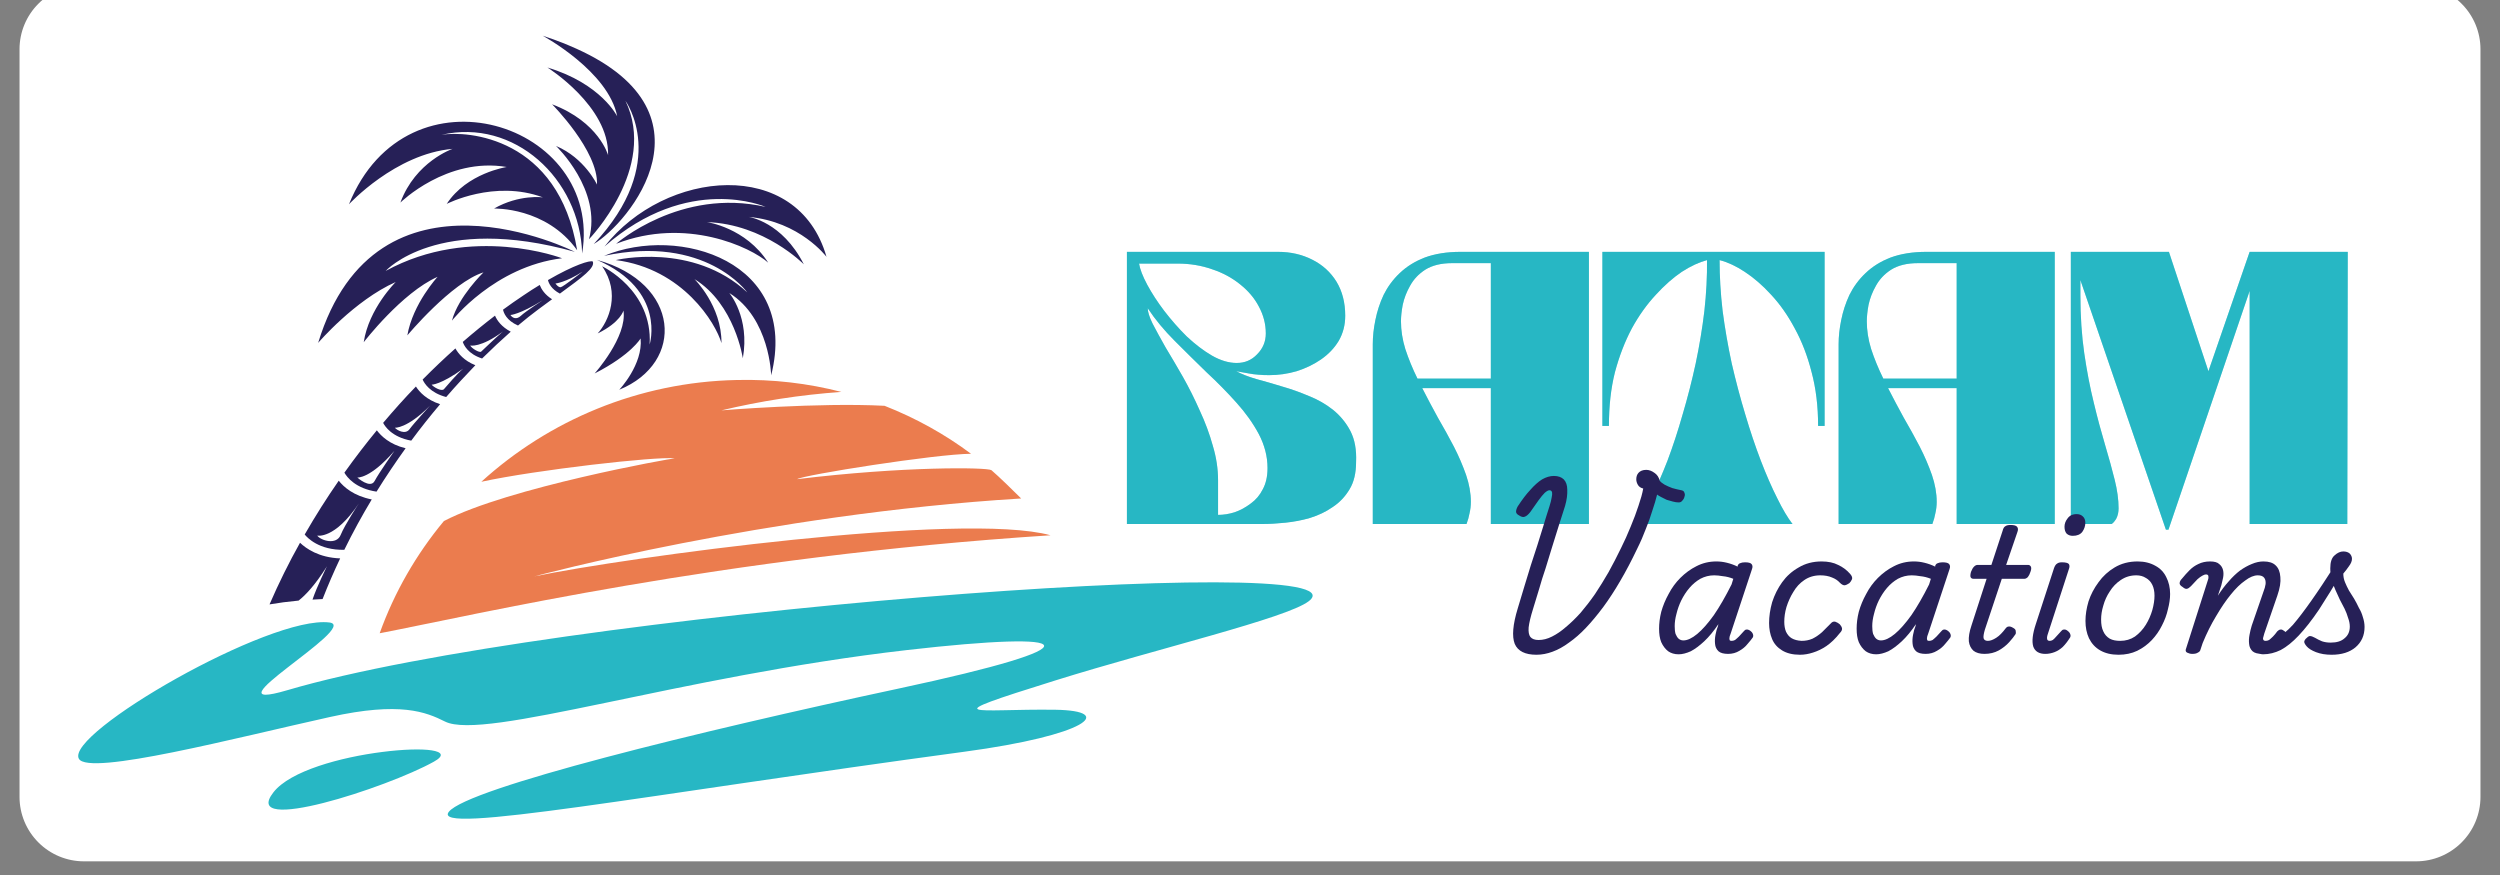
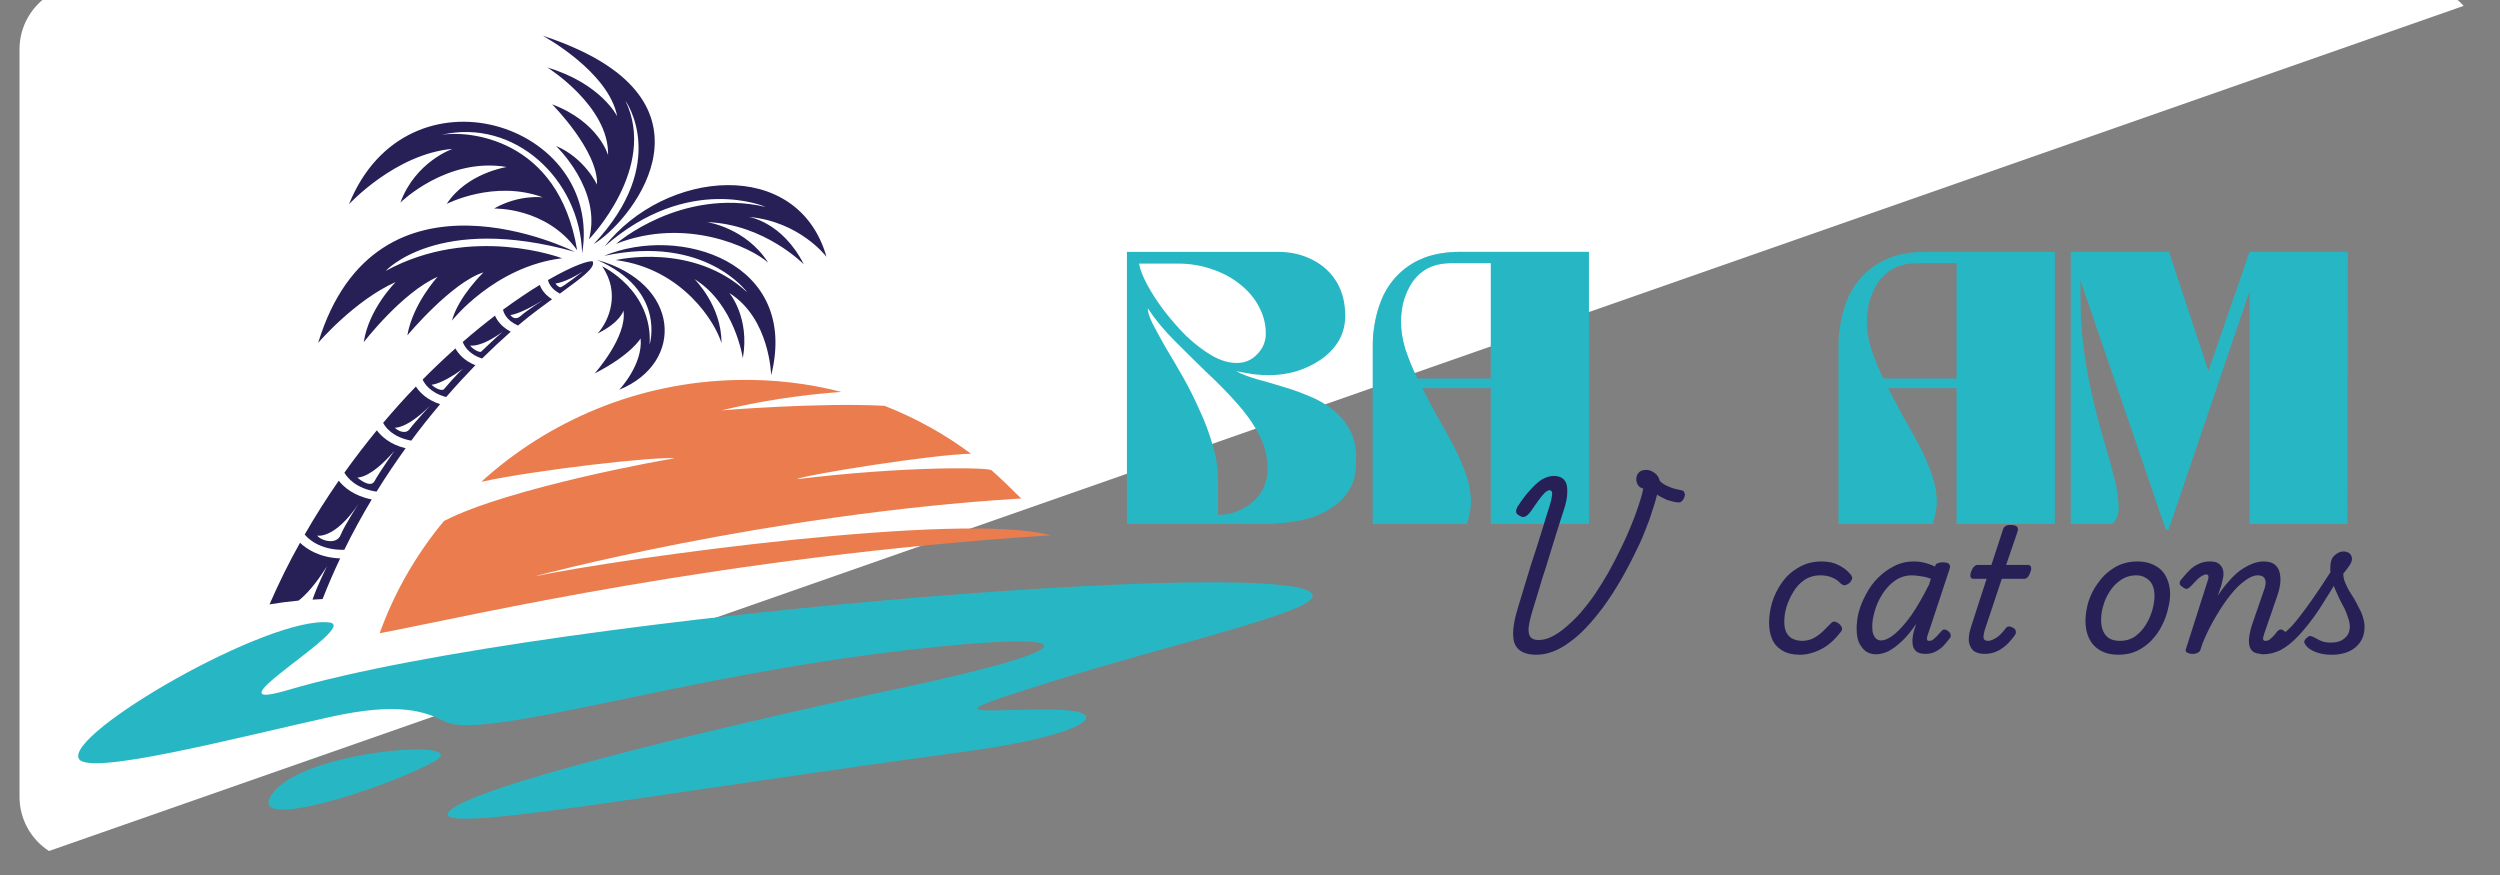
<svg xmlns="http://www.w3.org/2000/svg" width="120" zoomAndPan="magnify" viewBox="0 0 90 31.5" height="42" preserveAspectRatio="xMidYMid meet" version="1.0">
  <rect x="0" y="0" width="90" height="31.5" fill="#808080" stroke="none" />
  <defs>
    <g />
    <clipPath id="b7fe4b24a2">
-       <path d="M 0.703 0 L 89.297 0 L 89.297 31.008 L 0.703 31.008 Z M 0.703 0 " clip-rule="nonzero" />
+       <path d="M 0.703 0 L 89.297 0 L 0.703 31.008 Z M 0.703 0 " clip-rule="nonzero" />
    </clipPath>
    <clipPath id="57d664773a">
      <path d="M 3.02 -0.547 L 86.98 -0.547 C 87.594 -0.547 88.184 -0.305 88.617 0.133 C 89.051 0.566 89.297 1.156 89.297 1.77 L 89.297 28.691 C 89.297 29.305 89.051 29.895 88.617 30.328 C 88.184 30.762 87.594 31.008 86.98 31.008 L 3.02 31.008 C 2.406 31.008 1.816 30.762 1.383 30.328 C 0.949 29.895 0.703 29.305 0.703 28.691 L 0.703 1.77 C 0.703 1.156 0.949 0.566 1.383 0.133 C 1.816 -0.305 2.406 -0.547 3.02 -0.547 Z M 3.02 -0.547 " clip-rule="nonzero" />
    </clipPath>
    <clipPath id="3329df40cf">
      <path d="M 9 1.285 L 30 1.285 L 30 22 L 9 22 Z M 9 1.285 " clip-rule="nonzero" />
    </clipPath>
    <clipPath id="ee53b94e9a">
      <path d="M 2.32 20 L 48 20 L 48 30 L 2.32 30 Z M 2.32 20 " clip-rule="nonzero" />
    </clipPath>
  </defs>
  <g clip-path="url(#b7fe4b24a2)">
    <g clip-path="url(#57d664773a)">
      <path fill="#ffffff" d="M 0.703 -0.547 L 89.328 -0.547 L 89.328 31.008 L 0.703 31.008 Z M 0.703 -0.547 " fill-opacity="1" fill-rule="nonzero" />
    </g>
  </g>
  <g clip-path="url(#3329df40cf)">
    <path fill="#262057" d="M 11.77 20.387 C 11.77 20.387 11.406 21.121 11.25 21.586 C 11.371 21.578 11.492 21.57 11.613 21.566 C 11.809 21.066 12.02 20.578 12.246 20.102 C 11.477 20.074 11.016 19.746 10.801 19.539 C 10.402 20.25 10.035 20.992 9.703 21.758 C 10.023 21.703 10.375 21.656 10.75 21.621 C 11 21.426 11.348 21.059 11.77 20.387 Z M 12.195 17.305 C 11.766 17.922 11.355 18.57 10.969 19.242 C 11.059 19.355 11.484 19.812 12.395 19.793 C 12.703 19.164 13.035 18.559 13.383 17.98 C 12.734 17.852 12.375 17.535 12.195 17.305 Z M 12.918 18.125 C 12.918 18.125 12.41 18.895 12.262 19.262 C 12.113 19.625 11.562 19.469 11.418 19.281 C 11.418 19.281 12.043 19.43 12.918 18.125 Z M 13.566 15.492 C 13.168 15.977 12.777 16.484 12.398 17.016 C 12.492 17.18 12.801 17.586 13.555 17.699 C 13.895 17.152 14.246 16.633 14.602 16.137 C 14.027 16 13.719 15.695 13.566 15.492 Z M 14.199 16.23 C 14.199 16.23 13.637 17.031 13.484 17.32 C 13.328 17.605 12.863 17.191 12.863 17.191 C 12.863 17.191 13.324 17.246 14.199 16.23 Z M 14.973 13.914 C 14.57 14.328 14.18 14.766 13.793 15.223 C 13.852 15.34 14.105 15.738 14.805 15.863 C 15.145 15.402 15.496 14.965 15.844 14.551 C 15.355 14.391 15.098 14.113 14.973 13.914 Z M 15.48 14.605 C 15.48 14.605 14.898 15.238 14.742 15.453 C 14.586 15.664 14.281 15.48 14.215 15.398 C 14.215 15.398 14.648 15.441 15.48 14.605 Z M 16.395 12.543 C 16 12.895 15.605 13.27 15.215 13.664 C 15.273 13.797 15.48 14.141 16.062 14.293 C 16.418 13.883 16.77 13.504 17.113 13.148 C 16.703 12.984 16.496 12.727 16.395 12.543 Z M 16.676 13.27 C 16.469 13.438 16.07 13.91 15.984 14.008 C 15.895 14.109 15.594 13.926 15.539 13.848 C 15.539 13.848 15.859 13.859 16.676 13.27 Z M 21.488 9.355 C 24.496 10.184 24.676 13.055 22.293 14.031 C 22.293 14.031 23.152 13.125 23.062 12.184 C 23.062 12.184 22.723 12.773 21.406 13.445 C 21.406 13.445 22.586 12.129 22.445 11.18 C 22.445 11.18 22.344 11.598 21.516 12.004 C 21.918 11.559 22.348 10.551 21.676 9.586 C 21.676 9.586 23.5 10.445 23.387 12.402 C 23.387 12.402 24 10.449 21.488 9.355 Z M 21.746 9.211 C 24.445 8.082 28.793 9.406 27.762 13.512 C 27.762 13.512 27.719 11.461 26.254 10.547 C 26.254 10.547 27.004 11.422 26.742 12.898 C 26.742 12.898 26.457 10.945 25 10.047 C 25 10.047 25.984 11.008 25.973 12.352 C 25.77 11.645 24.594 9.676 22.168 9.363 C 22.168 9.363 24.938 8.699 26.902 10.527 C 26.902 10.527 25.406 8.426 21.746 9.211 Z M 17.82 11.363 C 17.438 11.656 17.047 11.973 16.66 12.309 C 16.699 12.426 16.848 12.742 17.355 12.906 C 17.711 12.555 18.059 12.23 18.387 11.941 C 18.055 11.766 17.895 11.539 17.82 11.363 Z M 18.105 11.934 C 17.789 12.207 17.375 12.613 17.32 12.66 C 17.262 12.707 16.984 12.547 16.926 12.438 C 16.926 12.438 17.305 12.531 18.105 11.934 Z M 20.695 9.066 C 20.695 9.066 13.555 5.457 11.453 12.344 C 11.453 12.344 12.758 10.816 14.246 10.152 C 14.246 10.152 13.277 11.109 13.094 12.32 C 13.094 12.32 14.461 10.539 15.754 9.965 C 15.754 9.965 14.863 10.93 14.664 12.074 C 14.664 12.074 16.258 10.164 17.406 9.805 C 17.406 9.805 16.5 10.68 16.27 11.543 C 16.27 11.543 17.801 9.594 20.234 9.297 C 20.234 9.297 16.984 8.055 13.883 9.754 C 13.883 9.754 15.754 7.684 20.695 9.066 Z M 19.43 10.258 C 19.242 10.371 19.047 10.496 18.84 10.637 C 18.598 10.797 18.355 10.969 18.109 11.148 C 18.133 11.262 18.23 11.535 18.648 11.719 C 18.906 11.5 19.156 11.305 19.391 11.129 C 19.562 11 19.723 10.883 19.875 10.773 C 19.613 10.609 19.488 10.41 19.43 10.258 Z M 19.539 10.809 C 19.539 10.809 18.914 11.215 18.754 11.367 C 18.59 11.52 18.449 11.449 18.375 11.34 C 18.375 11.34 18.699 11.328 19.539 10.809 Z M 21.34 9.414 C 21.242 9.363 20.672 9.535 19.727 10.082 C 19.75 10.184 19.836 10.402 20.156 10.57 C 20.996 9.957 21.43 9.637 21.34 9.414 Z M 20.977 9.777 C 20.977 9.777 20.273 10.328 20.184 10.34 C 20.098 10.352 19.996 10.207 19.996 10.207 C 19.996 10.207 20.363 10.172 20.977 9.777 Z M 21.762 8.875 C 23.934 6.102 28.719 5.629 29.754 9.246 C 29.754 9.246 28.797 7.973 26.953 7.809 C 26.953 7.809 28.156 7.977 28.938 9.516 C 28.938 9.516 27.52 8.066 25.449 7.996 C 25.449 7.996 26.848 8.191 27.656 9.457 C 27.031 8.898 24.691 7.797 22.18 8.777 C 22.18 8.777 24.5 6.746 27.562 7.449 C 27.562 7.449 24.785 6.219 21.762 8.875 Z M 15.891 4.855 C 18.496 4.246 20.879 6.43 20.957 9.125 C 21.734 4.434 14.66 2.16 12.562 7.355 C 12.562 7.355 14.23 5.539 16.293 5.359 C 16.293 5.359 14.957 5.816 14.414 7.293 C 14.414 7.293 16.082 5.645 18.242 6.012 C 18.242 6.012 16.809 6.227 16.082 7.34 C 16.082 7.34 17.793 6.457 19.543 7.105 C 19.543 7.105 18.699 6.988 17.785 7.508 C 17.785 7.508 19.66 7.445 20.777 9.008 C 20.105 4.93 16.816 4.695 15.891 4.855 Z M 19.535 1.285 C 19.551 1.293 21.906 2.57 22.219 4.188 C 22.219 4.188 21.645 3.012 19.707 2.43 C 19.707 2.43 21.934 3.824 21.891 5.586 C 21.891 5.586 21.566 4.395 19.875 3.754 C 19.875 3.754 21.543 5.43 21.492 6.645 C 21.492 6.645 21.047 5.688 20.016 5.254 C 20.016 5.254 21.688 6.844 21.203 8.613 C 21.203 8.613 23.684 6.055 22.516 3.629 C 22.516 3.629 24.137 5.852 21.375 8.785 C 22.617 8.055 26.062 3.973 20.492 1.641 L 20.305 1.562 C 20.062 1.465 19.809 1.375 19.535 1.285 Z M 19.535 1.285 " fill-opacity="1" fill-rule="evenodd" />
  </g>
  <path fill="#eb7c4e" d="M 13.668 22.797 C 17.012 22.16 25.922 20.039 37.82 19.27 C 34.652 18.402 22.488 20.074 19.234 20.75 C 19.234 20.75 27.574 18.504 36.762 17.945 C 36.512 17.695 35.961 17.156 35.691 16.926 C 35.527 16.82 32.512 16.785 28.695 17.25 C 28.922 17.098 33.691 16.344 34.957 16.336 C 34.016 15.633 32.969 15.051 31.844 14.609 C 29.48 14.484 25.973 14.773 25.973 14.773 C 27.359 14.441 28.797 14.215 30.289 14.109 C 29.094 13.801 27.828 13.648 26.523 13.68 C 22.977 13.754 19.75 15.141 17.328 17.344 C 19.309 16.914 23.605 16.426 24.293 16.5 C 24.152 16.504 18.293 17.551 15.98 18.758 C 14.984 19.957 14.199 21.32 13.668 22.797 Z M 13.668 22.797 " fill-opacity="1" fill-rule="evenodd" />
  <g clip-path="url(#ee53b94e9a)">
    <path fill="#27b7c4" d="M 11.863 22.41 C 9.723 22.137 2.332 26.41 2.84 27.316 C 3.195 27.949 8.52 26.555 11.879 25.812 C 14.41 25.25 15.336 25.633 16.023 25.977 C 17.43 26.676 24.418 24.348 32.652 23.402 C 38.855 22.691 39.715 23.215 32.328 24.793 C 25.141 26.332 16.84 28.371 16.16 29.223 C 15.477 30.078 23.309 28.602 34.719 27.062 C 39.129 26.469 40.199 25.586 37.992 25.551 C 35.117 25.512 33.461 25.91 37.992 24.496 C 41.684 23.344 46.312 22.258 47.113 21.645 C 49.562 19.773 19.789 22.059 10.34 24.848 C 7.25 25.758 12.98 22.555 11.863 22.41 Z M 15.617 27.422 C 16.395 26.992 15.254 26.879 13.766 27.07 C 12.277 27.258 10.445 27.75 9.844 28.523 C 8.637 30.07 13.918 28.367 15.617 27.422 Z M 15.617 27.422 " fill-opacity="1" fill-rule="evenodd" />
  </g>
  <g fill="#27b7c4" fill-opacity="0.4">
    <g transform="translate(40.272, 18.864)">
      <g>
-         <path d="M 0.297 -9.797 L 5.734 -9.797 C 6.191 -9.797 6.602 -9.703 6.969 -9.516 C 7.344 -9.328 7.633 -9.062 7.844 -8.719 C 8.051 -8.375 8.156 -7.969 8.156 -7.5 C 8.156 -7.164 8.078 -6.863 7.922 -6.594 C 7.766 -6.332 7.551 -6.109 7.281 -5.922 C 7.02 -5.742 6.727 -5.602 6.406 -5.5 C 6.082 -5.406 5.754 -5.359 5.422 -5.359 C 5.273 -5.359 5.145 -5.363 5.031 -5.375 C 4.914 -5.383 4.797 -5.398 4.672 -5.422 C 4.555 -5.441 4.41 -5.469 4.234 -5.5 C 4.43 -5.395 4.672 -5.301 4.953 -5.219 C 5.234 -5.145 5.539 -5.055 5.875 -4.953 C 6.207 -4.859 6.531 -4.742 6.844 -4.609 C 7.164 -4.484 7.457 -4.316 7.719 -4.109 C 7.977 -3.898 8.188 -3.645 8.344 -3.344 C 8.5 -3.039 8.566 -2.672 8.547 -2.234 C 8.547 -1.836 8.469 -1.508 8.312 -1.25 C 8.156 -0.988 7.953 -0.773 7.703 -0.609 C 7.461 -0.441 7.191 -0.312 6.891 -0.219 C 6.598 -0.133 6.301 -0.078 6 -0.047 C 5.707 -0.016 5.43 0 5.172 0 L 0.297 0 Z M 0.734 -9.375 C 0.766 -9.176 0.863 -8.922 1.031 -8.609 C 1.195 -8.305 1.398 -7.992 1.641 -7.672 C 1.891 -7.348 2.16 -7.039 2.453 -6.75 C 2.754 -6.469 3.055 -6.238 3.359 -6.062 C 3.672 -5.883 3.969 -5.797 4.25 -5.797 C 4.539 -5.797 4.785 -5.898 4.984 -6.109 C 5.191 -6.316 5.297 -6.566 5.297 -6.859 C 5.297 -7.203 5.211 -7.523 5.047 -7.828 C 4.891 -8.129 4.664 -8.395 4.375 -8.625 C 4.082 -8.863 3.742 -9.047 3.359 -9.172 C 2.984 -9.305 2.57 -9.375 2.125 -9.375 Z M 5.359 -2.016 C 5.359 -2.43 5.254 -2.836 5.047 -3.234 C 4.836 -3.629 4.566 -4.008 4.234 -4.375 C 3.91 -4.738 3.551 -5.102 3.156 -5.469 C 2.77 -5.844 2.391 -6.219 2.016 -6.594 C 1.641 -6.969 1.316 -7.359 1.047 -7.766 C 1.047 -7.641 1.102 -7.457 1.219 -7.219 C 1.344 -6.977 1.5 -6.691 1.688 -6.359 C 1.883 -6.035 2.094 -5.68 2.312 -5.297 C 2.531 -4.91 2.734 -4.504 2.922 -4.078 C 3.117 -3.66 3.273 -3.238 3.391 -2.812 C 3.516 -2.395 3.578 -1.984 3.578 -1.578 L 3.578 -0.328 C 3.773 -0.328 3.973 -0.359 4.172 -0.422 C 4.379 -0.492 4.57 -0.598 4.75 -0.734 C 4.938 -0.867 5.082 -1.039 5.188 -1.25 C 5.301 -1.457 5.359 -1.711 5.359 -2.016 Z M 5.359 -2.016 " />
-       </g>
+         </g>
    </g>
  </g>
  <g fill="#27b7c4" fill-opacity="0.4">
    <g transform="translate(49.123, 18.864)">
      <g>
        <path d="M 0.297 -6.469 C 0.297 -6.75 0.328 -7.039 0.391 -7.344 C 0.453 -7.656 0.551 -7.957 0.688 -8.25 C 0.832 -8.539 1.023 -8.801 1.266 -9.031 C 1.516 -9.27 1.816 -9.457 2.172 -9.594 C 2.535 -9.727 2.961 -9.797 3.453 -9.797 L 8.078 -9.797 L 8.078 0 L 4.547 0 L 4.547 -4.891 L 2.078 -4.891 C 2.254 -4.547 2.441 -4.191 2.641 -3.828 C 2.848 -3.473 3.039 -3.125 3.219 -2.781 C 3.395 -2.438 3.539 -2.098 3.656 -1.766 C 3.77 -1.43 3.828 -1.109 3.828 -0.797 C 3.828 -0.66 3.812 -0.523 3.781 -0.391 C 3.758 -0.266 3.723 -0.133 3.672 0 L 0.297 0 Z M 1.312 -7.297 C 1.312 -6.973 1.363 -6.641 1.469 -6.297 C 1.582 -5.953 1.727 -5.598 1.906 -5.234 L 4.547 -5.234 L 4.547 -9.391 C 4.316 -9.391 4.109 -9.391 3.922 -9.391 C 3.734 -9.391 3.477 -9.391 3.156 -9.391 C 2.758 -9.391 2.438 -9.312 2.188 -9.156 C 1.945 -9 1.766 -8.805 1.641 -8.578 C 1.516 -8.359 1.426 -8.129 1.375 -7.891 C 1.332 -7.66 1.312 -7.461 1.312 -7.297 Z M 1.312 -7.297 " />
      </g>
    </g>
  </g>
  <g fill="#27b7c4" fill-opacity="0.4">
    <g transform="translate(57.483, 18.864)">
      <g>
-         <path d="M 0.438 -3.531 L 0.203 -3.531 L 0.203 -9.797 L 8.203 -9.797 L 8.203 -3.531 L 7.969 -3.531 C 7.969 -4.238 7.891 -4.883 7.734 -5.469 C 7.586 -6.051 7.383 -6.578 7.125 -7.047 C 6.875 -7.516 6.594 -7.914 6.281 -8.25 C 5.969 -8.594 5.648 -8.867 5.328 -9.078 C 5.016 -9.285 4.711 -9.426 4.422 -9.5 C 4.422 -8.914 4.457 -8.305 4.531 -7.672 C 4.613 -7.047 4.723 -6.414 4.859 -5.781 C 5.004 -5.156 5.164 -4.547 5.344 -3.953 C 5.52 -3.359 5.707 -2.801 5.906 -2.281 C 6.102 -1.77 6.301 -1.316 6.5 -0.922 C 6.695 -0.523 6.879 -0.219 7.047 0 L 1.406 0 C 1.582 -0.219 1.766 -0.523 1.953 -0.922 C 2.148 -1.316 2.348 -1.77 2.547 -2.281 C 2.742 -2.801 2.926 -3.359 3.094 -3.953 C 3.27 -4.547 3.426 -5.156 3.562 -5.781 C 3.695 -6.414 3.801 -7.047 3.875 -7.672 C 3.945 -8.305 3.977 -8.914 3.969 -9.5 C 3.688 -9.426 3.383 -9.285 3.062 -9.078 C 2.75 -8.867 2.438 -8.594 2.125 -8.25 C 1.812 -7.914 1.523 -7.516 1.266 -7.047 C 1.016 -6.578 0.812 -6.051 0.656 -5.469 C 0.508 -4.883 0.438 -4.238 0.438 -3.531 Z M 0.438 -3.531 " />
-       </g>
+         </g>
    </g>
  </g>
  <g fill="#27b7c4" fill-opacity="0.4">
    <g transform="translate(65.893, 18.864)">
      <g>
        <path d="M 0.297 -6.469 C 0.297 -6.75 0.328 -7.039 0.391 -7.344 C 0.453 -7.656 0.551 -7.957 0.688 -8.25 C 0.832 -8.539 1.023 -8.801 1.266 -9.031 C 1.516 -9.27 1.816 -9.457 2.172 -9.594 C 2.535 -9.727 2.961 -9.797 3.453 -9.797 L 8.078 -9.797 L 8.078 0 L 4.547 0 L 4.547 -4.891 L 2.078 -4.891 C 2.254 -4.547 2.441 -4.191 2.641 -3.828 C 2.848 -3.473 3.039 -3.125 3.219 -2.781 C 3.395 -2.438 3.539 -2.098 3.656 -1.766 C 3.77 -1.43 3.828 -1.109 3.828 -0.797 C 3.828 -0.66 3.812 -0.523 3.781 -0.391 C 3.758 -0.266 3.723 -0.133 3.672 0 L 0.297 0 Z M 1.312 -7.297 C 1.312 -6.973 1.363 -6.641 1.469 -6.297 C 1.582 -5.953 1.727 -5.598 1.906 -5.234 L 4.547 -5.234 L 4.547 -9.391 C 4.316 -9.391 4.109 -9.391 3.922 -9.391 C 3.734 -9.391 3.477 -9.391 3.156 -9.391 C 2.758 -9.391 2.438 -9.312 2.188 -9.156 C 1.945 -9 1.766 -8.805 1.641 -8.578 C 1.516 -8.359 1.426 -8.129 1.375 -7.891 C 1.332 -7.66 1.312 -7.461 1.312 -7.297 Z M 1.312 -7.297 " />
      </g>
    </g>
  </g>
  <g fill="#27b7c4" fill-opacity="0.4">
    <g transform="translate(74.253, 18.864)">
      <g>
        <path d="M 0.297 -9.797 L 3.828 -9.797 L 5.25 -5.5 L 6.734 -9.797 L 10.266 -9.797 L 10.25 0 L 6.734 0 L 6.734 -8.391 L 3.812 0.203 L 3.719 0.203 L 0.641 -8.781 L 0.641 -8.234 C 0.641 -7.484 0.688 -6.785 0.781 -6.141 C 0.875 -5.504 0.988 -4.91 1.125 -4.359 C 1.258 -3.805 1.395 -3.301 1.531 -2.844 C 1.664 -2.395 1.781 -1.977 1.875 -1.594 C 1.969 -1.219 2.016 -0.875 2.016 -0.562 C 2.016 -0.426 1.988 -0.305 1.938 -0.203 C 1.883 -0.109 1.828 -0.039 1.766 0 L 0.297 0 Z M 0.297 -9.797 " />
      </g>
    </g>
  </g>
  <g fill="#27b7c4" fill-opacity="1">
    <g transform="translate(40.272, 18.864)">
      <g>
        <path d="M 0.297 -9.797 L 5.734 -9.797 C 6.191 -9.797 6.602 -9.703 6.969 -9.516 C 7.344 -9.328 7.633 -9.062 7.844 -8.719 C 8.051 -8.375 8.156 -7.969 8.156 -7.5 C 8.156 -7.164 8.078 -6.863 7.922 -6.594 C 7.766 -6.332 7.551 -6.109 7.281 -5.922 C 7.02 -5.742 6.727 -5.602 6.406 -5.5 C 6.082 -5.406 5.754 -5.359 5.422 -5.359 C 5.273 -5.359 5.145 -5.363 5.031 -5.375 C 4.914 -5.383 4.797 -5.398 4.672 -5.422 C 4.555 -5.441 4.41 -5.469 4.234 -5.5 C 4.43 -5.395 4.672 -5.301 4.953 -5.219 C 5.234 -5.145 5.539 -5.055 5.875 -4.953 C 6.207 -4.859 6.531 -4.742 6.844 -4.609 C 7.164 -4.484 7.457 -4.316 7.719 -4.109 C 7.977 -3.898 8.188 -3.645 8.344 -3.344 C 8.5 -3.039 8.566 -2.672 8.547 -2.234 C 8.547 -1.836 8.469 -1.508 8.312 -1.25 C 8.156 -0.988 7.953 -0.773 7.703 -0.609 C 7.461 -0.441 7.191 -0.312 6.891 -0.219 C 6.598 -0.133 6.301 -0.078 6 -0.047 C 5.707 -0.016 5.43 0 5.172 0 L 0.297 0 Z M 0.734 -9.375 C 0.766 -9.176 0.863 -8.922 1.031 -8.609 C 1.195 -8.305 1.398 -7.992 1.641 -7.672 C 1.891 -7.348 2.16 -7.039 2.453 -6.75 C 2.754 -6.469 3.055 -6.238 3.359 -6.062 C 3.672 -5.883 3.969 -5.797 4.25 -5.797 C 4.539 -5.797 4.785 -5.898 4.984 -6.109 C 5.191 -6.316 5.297 -6.566 5.297 -6.859 C 5.297 -7.203 5.211 -7.523 5.047 -7.828 C 4.891 -8.129 4.664 -8.395 4.375 -8.625 C 4.082 -8.863 3.742 -9.047 3.359 -9.172 C 2.984 -9.305 2.57 -9.375 2.125 -9.375 Z M 5.359 -2.016 C 5.359 -2.43 5.254 -2.836 5.047 -3.234 C 4.836 -3.629 4.566 -4.008 4.234 -4.375 C 3.91 -4.738 3.551 -5.102 3.156 -5.469 C 2.77 -5.844 2.391 -6.219 2.016 -6.594 C 1.641 -6.969 1.316 -7.359 1.047 -7.766 C 1.047 -7.641 1.102 -7.457 1.219 -7.219 C 1.344 -6.977 1.5 -6.691 1.688 -6.359 C 1.883 -6.035 2.094 -5.68 2.312 -5.297 C 2.531 -4.91 2.734 -4.504 2.922 -4.078 C 3.117 -3.66 3.273 -3.238 3.391 -2.812 C 3.516 -2.395 3.578 -1.984 3.578 -1.578 L 3.578 -0.328 C 3.773 -0.328 3.973 -0.359 4.172 -0.422 C 4.379 -0.492 4.57 -0.598 4.75 -0.734 C 4.938 -0.867 5.082 -1.039 5.188 -1.25 C 5.301 -1.457 5.359 -1.711 5.359 -2.016 Z M 5.359 -2.016 " />
      </g>
    </g>
  </g>
  <g fill="#27b7c4" fill-opacity="1">
    <g transform="translate(49.123, 18.864)">
      <g>
        <path d="M 0.297 -6.469 C 0.297 -6.75 0.328 -7.039 0.391 -7.344 C 0.453 -7.656 0.551 -7.957 0.688 -8.25 C 0.832 -8.539 1.023 -8.801 1.266 -9.031 C 1.516 -9.27 1.816 -9.457 2.172 -9.594 C 2.535 -9.727 2.961 -9.797 3.453 -9.797 L 8.078 -9.797 L 8.078 0 L 4.547 0 L 4.547 -4.891 L 2.078 -4.891 C 2.254 -4.547 2.441 -4.191 2.641 -3.828 C 2.848 -3.473 3.039 -3.125 3.219 -2.781 C 3.395 -2.438 3.539 -2.098 3.656 -1.766 C 3.77 -1.43 3.828 -1.109 3.828 -0.797 C 3.828 -0.66 3.812 -0.523 3.781 -0.391 C 3.758 -0.266 3.723 -0.133 3.672 0 L 0.297 0 Z M 1.312 -7.297 C 1.312 -6.973 1.363 -6.641 1.469 -6.297 C 1.582 -5.953 1.727 -5.598 1.906 -5.234 L 4.547 -5.234 L 4.547 -9.391 C 4.316 -9.391 4.109 -9.391 3.922 -9.391 C 3.734 -9.391 3.477 -9.391 3.156 -9.391 C 2.758 -9.391 2.438 -9.312 2.188 -9.156 C 1.945 -9 1.766 -8.805 1.641 -8.578 C 1.516 -8.359 1.426 -8.129 1.375 -7.891 C 1.332 -7.66 1.312 -7.461 1.312 -7.297 Z M 1.312 -7.297 " />
      </g>
    </g>
  </g>
  <g fill="#27b7c4" fill-opacity="1">
    <g transform="translate(57.483, 18.864)">
      <g>
-         <path d="M 0.438 -3.531 L 0.203 -3.531 L 0.203 -9.797 L 8.203 -9.797 L 8.203 -3.531 L 7.969 -3.531 C 7.969 -4.238 7.891 -4.883 7.734 -5.469 C 7.586 -6.051 7.383 -6.578 7.125 -7.047 C 6.875 -7.516 6.594 -7.914 6.281 -8.25 C 5.969 -8.594 5.648 -8.867 5.328 -9.078 C 5.016 -9.285 4.711 -9.426 4.422 -9.5 C 4.422 -8.914 4.457 -8.305 4.531 -7.672 C 4.613 -7.047 4.723 -6.414 4.859 -5.781 C 5.004 -5.156 5.164 -4.547 5.344 -3.953 C 5.52 -3.359 5.707 -2.801 5.906 -2.281 C 6.102 -1.77 6.301 -1.316 6.5 -0.922 C 6.695 -0.523 6.879 -0.219 7.047 0 L 1.406 0 C 1.582 -0.219 1.766 -0.523 1.953 -0.922 C 2.148 -1.316 2.348 -1.77 2.547 -2.281 C 2.742 -2.801 2.926 -3.359 3.094 -3.953 C 3.27 -4.547 3.426 -5.156 3.562 -5.781 C 3.695 -6.414 3.801 -7.047 3.875 -7.672 C 3.945 -8.305 3.977 -8.914 3.969 -9.5 C 3.688 -9.426 3.383 -9.285 3.062 -9.078 C 2.75 -8.867 2.438 -8.594 2.125 -8.25 C 1.812 -7.914 1.523 -7.516 1.266 -7.047 C 1.016 -6.578 0.812 -6.051 0.656 -5.469 C 0.508 -4.883 0.438 -4.238 0.438 -3.531 Z M 0.438 -3.531 " />
-       </g>
+         </g>
    </g>
  </g>
  <g fill="#27b7c4" fill-opacity="1">
    <g transform="translate(65.893, 18.864)">
      <g>
        <path d="M 0.297 -6.469 C 0.297 -6.75 0.328 -7.039 0.391 -7.344 C 0.453 -7.656 0.551 -7.957 0.688 -8.25 C 0.832 -8.539 1.023 -8.801 1.266 -9.031 C 1.516 -9.27 1.816 -9.457 2.172 -9.594 C 2.535 -9.727 2.961 -9.797 3.453 -9.797 L 8.078 -9.797 L 8.078 0 L 4.547 0 L 4.547 -4.891 L 2.078 -4.891 C 2.254 -4.547 2.441 -4.191 2.641 -3.828 C 2.848 -3.473 3.039 -3.125 3.219 -2.781 C 3.395 -2.438 3.539 -2.098 3.656 -1.766 C 3.77 -1.43 3.828 -1.109 3.828 -0.797 C 3.828 -0.66 3.812 -0.523 3.781 -0.391 C 3.758 -0.266 3.723 -0.133 3.672 0 L 0.297 0 Z M 1.312 -7.297 C 1.312 -6.973 1.363 -6.641 1.469 -6.297 C 1.582 -5.953 1.727 -5.598 1.906 -5.234 L 4.547 -5.234 L 4.547 -9.391 C 4.316 -9.391 4.109 -9.391 3.922 -9.391 C 3.734 -9.391 3.477 -9.391 3.156 -9.391 C 2.758 -9.391 2.438 -9.312 2.188 -9.156 C 1.945 -9 1.766 -8.805 1.641 -8.578 C 1.516 -8.359 1.426 -8.129 1.375 -7.891 C 1.332 -7.66 1.312 -7.461 1.312 -7.297 Z M 1.312 -7.297 " />
      </g>
    </g>
  </g>
  <g fill="#27b7c4" fill-opacity="1">
    <g transform="translate(74.253, 18.864)">
      <g>
        <path d="M 0.297 -9.797 L 3.828 -9.797 L 5.25 -5.5 L 6.734 -9.797 L 10.266 -9.797 L 10.25 0 L 6.734 0 L 6.734 -8.391 L 3.812 0.203 L 3.719 0.203 L 0.641 -8.781 L 0.641 -8.234 C 0.641 -7.484 0.688 -6.785 0.781 -6.141 C 0.875 -5.504 0.988 -4.91 1.125 -4.359 C 1.258 -3.805 1.395 -3.301 1.531 -2.844 C 1.664 -2.395 1.781 -1.977 1.875 -1.594 C 1.969 -1.219 2.016 -0.875 2.016 -0.562 C 2.016 -0.426 1.988 -0.305 1.938 -0.203 C 1.883 -0.109 1.828 -0.039 1.766 0 L 0.297 0 Z M 0.297 -9.797 " />
      </g>
    </g>
  </g>
  <g fill="#262057" fill-opacity="1">
    <g transform="translate(53.234, 23.446)">
      <g>
        <path d="M 2.078 0.125 C 1.672 0.125 1.41 -0.004 1.297 -0.266 C 1.191 -0.535 1.227 -0.961 1.406 -1.547 C 1.488 -1.816 1.566 -2.078 1.641 -2.328 C 1.723 -2.586 1.801 -2.844 1.875 -3.094 C 1.957 -3.344 2.035 -3.582 2.109 -3.812 C 2.18 -4.051 2.254 -4.285 2.328 -4.516 C 2.398 -4.754 2.473 -4.988 2.547 -5.219 C 2.586 -5.344 2.613 -5.445 2.625 -5.531 C 2.645 -5.613 2.648 -5.676 2.641 -5.719 C 2.629 -5.77 2.598 -5.797 2.547 -5.797 C 2.504 -5.797 2.445 -5.766 2.375 -5.703 C 2.312 -5.641 2.238 -5.551 2.156 -5.438 C 2.07 -5.32 1.973 -5.18 1.859 -5.016 C 1.785 -4.922 1.719 -4.863 1.656 -4.844 C 1.602 -4.82 1.535 -4.836 1.453 -4.891 C 1.391 -4.922 1.352 -4.961 1.344 -5.016 C 1.344 -5.078 1.363 -5.145 1.406 -5.219 C 1.562 -5.457 1.711 -5.656 1.859 -5.812 C 2.004 -5.977 2.145 -6.102 2.281 -6.188 C 2.426 -6.27 2.566 -6.312 2.703 -6.312 C 2.859 -6.312 2.977 -6.27 3.062 -6.188 C 3.145 -6.102 3.188 -5.977 3.188 -5.812 C 3.195 -5.645 3.172 -5.453 3.109 -5.234 C 3.035 -4.992 2.957 -4.75 2.875 -4.5 C 2.801 -4.258 2.723 -4.008 2.641 -3.75 C 2.566 -3.5 2.488 -3.242 2.406 -2.984 C 2.32 -2.734 2.242 -2.484 2.172 -2.234 C 2.098 -1.984 2.023 -1.742 1.953 -1.516 C 1.867 -1.242 1.816 -1.023 1.797 -0.859 C 1.785 -0.703 1.805 -0.586 1.859 -0.516 C 1.922 -0.441 2.02 -0.406 2.156 -0.406 C 2.312 -0.406 2.473 -0.445 2.641 -0.531 C 2.805 -0.613 2.973 -0.727 3.141 -0.875 C 3.316 -1.02 3.492 -1.191 3.672 -1.391 C 3.848 -1.598 4.02 -1.82 4.188 -2.062 C 4.352 -2.312 4.516 -2.57 4.672 -2.844 C 4.828 -3.125 4.977 -3.414 5.125 -3.719 C 5.25 -3.969 5.363 -4.223 5.469 -4.484 C 5.582 -4.754 5.676 -5.004 5.75 -5.234 C 5.832 -5.473 5.891 -5.68 5.922 -5.859 C 5.836 -5.879 5.773 -5.922 5.734 -5.984 C 5.691 -6.055 5.672 -6.125 5.672 -6.188 C 5.672 -6.281 5.695 -6.359 5.75 -6.422 C 5.812 -6.492 5.906 -6.531 6.031 -6.531 C 6.133 -6.531 6.234 -6.492 6.328 -6.422 C 6.422 -6.359 6.484 -6.266 6.516 -6.141 C 6.547 -6.098 6.602 -6.051 6.688 -6 C 6.77 -5.957 6.863 -5.914 6.969 -5.875 C 7.082 -5.844 7.191 -5.816 7.297 -5.797 C 7.359 -5.785 7.395 -5.754 7.406 -5.703 C 7.426 -5.66 7.426 -5.613 7.406 -5.562 C 7.395 -5.508 7.367 -5.461 7.328 -5.422 C 7.297 -5.379 7.254 -5.359 7.203 -5.359 C 7.141 -5.359 7.066 -5.367 6.984 -5.391 C 6.91 -5.41 6.836 -5.43 6.766 -5.453 C 6.703 -5.484 6.641 -5.516 6.578 -5.547 C 6.516 -5.578 6.461 -5.609 6.422 -5.641 C 6.379 -5.461 6.32 -5.27 6.25 -5.062 C 6.188 -4.852 6.109 -4.633 6.016 -4.406 C 5.93 -4.176 5.828 -3.938 5.703 -3.688 C 5.504 -3.27 5.301 -2.883 5.094 -2.531 C 4.895 -2.188 4.691 -1.875 4.484 -1.594 C 4.273 -1.312 4.066 -1.062 3.859 -0.844 C 3.66 -0.633 3.457 -0.457 3.25 -0.312 C 3.051 -0.164 2.852 -0.055 2.656 0.016 C 2.469 0.086 2.273 0.125 2.078 0.125 Z M 2.078 0.125 " />
      </g>
    </g>
  </g>
  <g fill="#262057" fill-opacity="1">
    <g transform="translate(59.508, 23.446)">
      <g>
-         <path d="M 0.922 0.109 C 0.773 0.109 0.648 0.07 0.547 0 C 0.441 -0.082 0.359 -0.191 0.297 -0.328 C 0.242 -0.461 0.219 -0.625 0.219 -0.812 C 0.219 -1 0.242 -1.203 0.297 -1.422 C 0.359 -1.641 0.445 -1.852 0.562 -2.062 C 0.676 -2.281 0.816 -2.473 0.984 -2.641 C 1.16 -2.816 1.352 -2.957 1.562 -3.062 C 1.781 -3.176 2.02 -3.234 2.281 -3.234 C 2.406 -3.234 2.531 -3.219 2.656 -3.188 C 2.789 -3.156 2.922 -3.109 3.047 -3.047 L 3.047 -3.078 C 3.066 -3.129 3.098 -3.16 3.141 -3.172 C 3.18 -3.191 3.238 -3.203 3.312 -3.203 C 3.438 -3.203 3.516 -3.18 3.547 -3.141 C 3.586 -3.098 3.594 -3.035 3.562 -2.953 L 2.797 -0.641 C 2.766 -0.566 2.75 -0.508 2.75 -0.469 C 2.75 -0.438 2.754 -0.41 2.766 -0.391 C 2.785 -0.379 2.805 -0.375 2.828 -0.375 C 2.867 -0.375 2.91 -0.383 2.953 -0.406 C 2.992 -0.438 3.039 -0.477 3.094 -0.531 C 3.145 -0.582 3.203 -0.645 3.266 -0.719 C 3.297 -0.758 3.328 -0.781 3.359 -0.781 C 3.391 -0.789 3.43 -0.781 3.484 -0.75 C 3.547 -0.707 3.582 -0.664 3.594 -0.625 C 3.613 -0.582 3.613 -0.539 3.594 -0.5 C 3.551 -0.438 3.488 -0.359 3.406 -0.266 C 3.332 -0.172 3.234 -0.086 3.109 -0.016 C 2.992 0.055 2.859 0.094 2.703 0.094 C 2.547 0.094 2.43 0.062 2.359 0 C 2.285 -0.07 2.242 -0.16 2.234 -0.266 C 2.223 -0.367 2.227 -0.477 2.25 -0.594 C 2.27 -0.707 2.301 -0.816 2.344 -0.922 C 2.344 -0.93 2.344 -0.941 2.344 -0.953 C 2.352 -0.961 2.359 -0.973 2.359 -0.984 C 2.191 -0.734 2.02 -0.523 1.844 -0.359 C 1.676 -0.203 1.516 -0.082 1.359 0 C 1.203 0.07 1.055 0.109 0.922 0.109 Z M 0.781 -0.906 C 0.781 -0.801 0.789 -0.707 0.812 -0.625 C 0.844 -0.551 0.879 -0.492 0.922 -0.453 C 0.973 -0.41 1.031 -0.391 1.094 -0.391 C 1.238 -0.391 1.406 -0.469 1.594 -0.625 C 1.781 -0.781 1.977 -1.004 2.188 -1.297 C 2.395 -1.598 2.609 -1.969 2.828 -2.406 L 2.891 -2.609 C 2.766 -2.66 2.641 -2.691 2.516 -2.703 C 2.398 -2.723 2.297 -2.734 2.203 -2.734 C 2.023 -2.734 1.859 -2.691 1.703 -2.609 C 1.555 -2.523 1.426 -2.414 1.312 -2.281 C 1.195 -2.145 1.098 -1.992 1.016 -1.828 C 0.941 -1.672 0.883 -1.508 0.844 -1.344 C 0.801 -1.188 0.781 -1.039 0.781 -0.906 Z M 0.781 -0.906 " />
-       </g>
+         </g>
    </g>
  </g>
  <g fill="#262057" fill-opacity="1">
    <g transform="translate(63.375, 23.446)">
      <g>
        <path d="M 1.422 0.125 C 1.16 0.125 0.945 0.07 0.781 -0.031 C 0.613 -0.133 0.492 -0.27 0.422 -0.438 C 0.348 -0.613 0.312 -0.805 0.312 -1.016 C 0.312 -1.254 0.348 -1.504 0.422 -1.766 C 0.504 -2.023 0.625 -2.266 0.781 -2.484 C 0.938 -2.703 1.133 -2.879 1.375 -3.016 C 1.613 -3.16 1.891 -3.234 2.203 -3.234 C 2.441 -3.234 2.641 -3.191 2.797 -3.109 C 2.961 -3.035 3.109 -2.926 3.234 -2.781 C 3.297 -2.707 3.316 -2.645 3.297 -2.594 C 3.273 -2.539 3.242 -2.492 3.203 -2.453 C 3.141 -2.41 3.082 -2.383 3.031 -2.375 C 2.977 -2.375 2.922 -2.406 2.859 -2.469 C 2.785 -2.551 2.691 -2.613 2.578 -2.656 C 2.461 -2.707 2.32 -2.734 2.156 -2.734 C 1.938 -2.734 1.742 -2.676 1.578 -2.562 C 1.422 -2.457 1.289 -2.316 1.188 -2.141 C 1.082 -1.973 1 -1.789 0.938 -1.594 C 0.883 -1.406 0.859 -1.227 0.859 -1.062 C 0.859 -0.926 0.879 -0.805 0.922 -0.703 C 0.973 -0.598 1.039 -0.52 1.125 -0.469 C 1.219 -0.414 1.336 -0.383 1.484 -0.375 C 1.617 -0.375 1.75 -0.398 1.875 -0.453 C 2 -0.516 2.113 -0.594 2.219 -0.688 C 2.32 -0.789 2.426 -0.895 2.531 -1 C 2.582 -1.062 2.641 -1.082 2.703 -1.062 C 2.766 -1.039 2.816 -1.008 2.859 -0.969 C 2.898 -0.926 2.926 -0.879 2.938 -0.828 C 2.945 -0.773 2.922 -0.719 2.859 -0.656 C 2.703 -0.457 2.539 -0.301 2.375 -0.188 C 2.219 -0.082 2.055 -0.004 1.891 0.047 C 1.734 0.098 1.578 0.125 1.422 0.125 Z M 1.422 0.125 " />
      </g>
    </g>
  </g>
  <g fill="#262057" fill-opacity="1">
    <g transform="translate(66.62, 23.446)">
      <g>
        <path d="M 0.922 0.109 C 0.773 0.109 0.648 0.07 0.547 0 C 0.441 -0.082 0.359 -0.191 0.297 -0.328 C 0.242 -0.461 0.219 -0.625 0.219 -0.812 C 0.219 -1 0.242 -1.203 0.297 -1.422 C 0.359 -1.641 0.445 -1.852 0.562 -2.062 C 0.676 -2.281 0.816 -2.473 0.984 -2.641 C 1.16 -2.816 1.352 -2.957 1.562 -3.062 C 1.781 -3.176 2.02 -3.234 2.281 -3.234 C 2.406 -3.234 2.531 -3.219 2.656 -3.188 C 2.789 -3.156 2.922 -3.109 3.047 -3.047 L 3.047 -3.078 C 3.066 -3.129 3.098 -3.16 3.141 -3.172 C 3.18 -3.191 3.238 -3.203 3.312 -3.203 C 3.438 -3.203 3.516 -3.18 3.547 -3.141 C 3.586 -3.098 3.594 -3.035 3.562 -2.953 L 2.797 -0.641 C 2.766 -0.566 2.75 -0.508 2.75 -0.469 C 2.75 -0.438 2.754 -0.41 2.766 -0.391 C 2.785 -0.379 2.805 -0.375 2.828 -0.375 C 2.867 -0.375 2.91 -0.383 2.953 -0.406 C 2.992 -0.438 3.039 -0.477 3.094 -0.531 C 3.145 -0.582 3.203 -0.645 3.266 -0.719 C 3.297 -0.758 3.328 -0.781 3.359 -0.781 C 3.391 -0.789 3.43 -0.781 3.484 -0.75 C 3.547 -0.707 3.582 -0.664 3.594 -0.625 C 3.613 -0.582 3.613 -0.539 3.594 -0.5 C 3.551 -0.438 3.488 -0.359 3.406 -0.266 C 3.332 -0.172 3.234 -0.086 3.109 -0.016 C 2.992 0.055 2.859 0.094 2.703 0.094 C 2.547 0.094 2.43 0.062 2.359 0 C 2.285 -0.07 2.242 -0.16 2.234 -0.266 C 2.223 -0.367 2.227 -0.477 2.25 -0.594 C 2.27 -0.707 2.301 -0.816 2.344 -0.922 C 2.344 -0.93 2.344 -0.941 2.344 -0.953 C 2.352 -0.961 2.359 -0.973 2.359 -0.984 C 2.191 -0.734 2.02 -0.523 1.844 -0.359 C 1.676 -0.203 1.516 -0.082 1.359 0 C 1.203 0.07 1.055 0.109 0.922 0.109 Z M 0.781 -0.906 C 0.781 -0.801 0.789 -0.707 0.812 -0.625 C 0.844 -0.551 0.879 -0.492 0.922 -0.453 C 0.973 -0.41 1.031 -0.391 1.094 -0.391 C 1.238 -0.391 1.406 -0.469 1.594 -0.625 C 1.781 -0.781 1.977 -1.004 2.188 -1.297 C 2.395 -1.598 2.609 -1.969 2.828 -2.406 L 2.891 -2.609 C 2.766 -2.66 2.641 -2.691 2.516 -2.703 C 2.398 -2.723 2.297 -2.734 2.203 -2.734 C 2.023 -2.734 1.859 -2.691 1.703 -2.609 C 1.555 -2.523 1.426 -2.414 1.312 -2.281 C 1.195 -2.145 1.098 -1.992 1.016 -1.828 C 0.941 -1.672 0.883 -1.508 0.844 -1.344 C 0.801 -1.188 0.781 -1.039 0.781 -0.906 Z M 0.781 -0.906 " />
      </g>
    </g>
  </g>
  <g fill="#262057" fill-opacity="1">
    <g transform="translate(70.487, 23.446)">
      <g>
        <path d="M 0.953 0.094 C 0.785 0.094 0.656 0.055 0.562 -0.016 C 0.469 -0.098 0.41 -0.211 0.391 -0.359 C 0.379 -0.516 0.41 -0.703 0.484 -0.922 L 1.031 -2.609 L 0.562 -2.609 C 0.508 -2.609 0.473 -2.629 0.453 -2.672 C 0.441 -2.711 0.445 -2.773 0.469 -2.859 C 0.5 -2.941 0.535 -3.004 0.578 -3.047 C 0.617 -3.086 0.66 -3.109 0.703 -3.109 L 1.203 -3.109 L 1.609 -4.344 C 1.629 -4.426 1.66 -4.477 1.703 -4.5 C 1.742 -4.531 1.805 -4.547 1.891 -4.547 C 2.016 -4.547 2.094 -4.523 2.125 -4.484 C 2.164 -4.441 2.172 -4.379 2.141 -4.297 L 1.734 -3.109 L 2.531 -3.109 C 2.57 -3.109 2.602 -3.086 2.625 -3.047 C 2.645 -3.004 2.641 -2.941 2.609 -2.859 C 2.586 -2.785 2.555 -2.723 2.516 -2.672 C 2.473 -2.629 2.43 -2.609 2.391 -2.609 L 1.578 -2.609 L 0.969 -0.781 C 0.926 -0.633 0.91 -0.531 0.922 -0.469 C 0.941 -0.406 0.992 -0.375 1.078 -0.375 C 1.16 -0.375 1.258 -0.41 1.375 -0.484 C 1.488 -0.555 1.602 -0.672 1.719 -0.828 C 1.75 -0.867 1.785 -0.891 1.828 -0.891 C 1.867 -0.898 1.922 -0.883 1.984 -0.844 C 2.047 -0.812 2.078 -0.773 2.078 -0.734 C 2.086 -0.691 2.086 -0.656 2.078 -0.625 C 2.023 -0.539 1.945 -0.441 1.844 -0.328 C 1.738 -0.211 1.613 -0.113 1.469 -0.031 C 1.32 0.051 1.148 0.094 0.953 0.094 Z M 0.953 0.094 " />
      </g>
    </g>
  </g>
  <g fill="#262057" fill-opacity="1">
    <g transform="translate(72.9, 23.446)">
      <g>
-         <path d="M 0.734 0.094 C 0.504 0.094 0.359 0.004 0.297 -0.172 C 0.242 -0.359 0.273 -0.629 0.391 -0.984 L 1.047 -3 C 1.078 -3.082 1.113 -3.133 1.156 -3.156 C 1.195 -3.188 1.254 -3.203 1.328 -3.203 C 1.461 -3.203 1.547 -3.18 1.578 -3.141 C 1.609 -3.098 1.609 -3.035 1.578 -2.953 L 0.828 -0.641 C 0.797 -0.555 0.785 -0.488 0.797 -0.438 C 0.805 -0.395 0.836 -0.375 0.891 -0.375 C 0.922 -0.375 0.957 -0.383 1 -0.406 C 1.039 -0.438 1.082 -0.477 1.125 -0.531 C 1.176 -0.582 1.234 -0.645 1.297 -0.719 C 1.328 -0.758 1.359 -0.781 1.391 -0.781 C 1.43 -0.789 1.473 -0.781 1.516 -0.75 C 1.578 -0.707 1.613 -0.664 1.625 -0.625 C 1.645 -0.582 1.645 -0.539 1.625 -0.5 C 1.539 -0.363 1.453 -0.25 1.359 -0.156 C 1.266 -0.07 1.164 -0.008 1.062 0.031 C 0.957 0.07 0.848 0.094 0.734 0.094 Z M 1.719 -4.156 C 1.633 -4.156 1.562 -4.18 1.5 -4.234 C 1.445 -4.297 1.422 -4.379 1.422 -4.484 C 1.422 -4.586 1.457 -4.688 1.531 -4.781 C 1.602 -4.883 1.711 -4.938 1.859 -4.938 C 1.953 -4.938 2.023 -4.91 2.078 -4.859 C 2.141 -4.805 2.172 -4.727 2.172 -4.625 C 2.172 -4.508 2.133 -4.398 2.062 -4.297 C 1.988 -4.203 1.875 -4.156 1.719 -4.156 Z M 1.719 -4.156 " />
-       </g>
+         </g>
    </g>
  </g>
  <g fill="#262057" fill-opacity="1">
    <g transform="translate(74.765, 23.446)">
      <g>
        <path d="M 1.5 0.125 C 1.238 0.125 1.02 0.07 0.844 -0.031 C 0.664 -0.133 0.531 -0.281 0.438 -0.469 C 0.352 -0.656 0.312 -0.863 0.312 -1.094 C 0.312 -1.312 0.348 -1.547 0.422 -1.797 C 0.504 -2.047 0.625 -2.273 0.781 -2.484 C 0.938 -2.703 1.129 -2.879 1.359 -3.016 C 1.598 -3.16 1.875 -3.234 2.188 -3.234 C 2.438 -3.234 2.648 -3.18 2.828 -3.078 C 3.004 -2.984 3.133 -2.848 3.219 -2.672 C 3.312 -2.492 3.359 -2.289 3.359 -2.062 C 3.359 -1.895 3.332 -1.711 3.281 -1.516 C 3.238 -1.316 3.164 -1.117 3.062 -0.922 C 2.969 -0.734 2.848 -0.562 2.703 -0.406 C 2.555 -0.25 2.379 -0.117 2.172 -0.016 C 1.973 0.078 1.75 0.125 1.5 0.125 Z M 1.562 -0.375 C 1.758 -0.375 1.938 -0.426 2.094 -0.531 C 2.25 -0.645 2.379 -0.785 2.484 -0.953 C 2.586 -1.117 2.664 -1.297 2.719 -1.484 C 2.77 -1.672 2.797 -1.844 2.797 -2 C 2.797 -2.156 2.77 -2.285 2.719 -2.391 C 2.664 -2.504 2.586 -2.586 2.484 -2.641 C 2.391 -2.703 2.273 -2.734 2.141 -2.734 C 1.93 -2.734 1.742 -2.676 1.578 -2.562 C 1.422 -2.457 1.289 -2.32 1.188 -2.156 C 1.082 -2 1.004 -1.828 0.953 -1.641 C 0.898 -1.461 0.875 -1.297 0.875 -1.141 C 0.875 -0.973 0.898 -0.832 0.953 -0.719 C 1.004 -0.602 1.082 -0.516 1.188 -0.453 C 1.289 -0.398 1.414 -0.375 1.562 -0.375 Z M 1.562 -0.375 " />
      </g>
    </g>
  </g>
  <g fill="#262057" fill-opacity="1">
    <g transform="translate(78.421, 23.446)">
      <g>
        <path d="M 0.5 0.094 C 0.438 0.094 0.375 0.078 0.312 0.047 C 0.258 0.016 0.25 -0.035 0.281 -0.109 L 1.078 -2.609 C 1.086 -2.648 1.086 -2.688 1.078 -2.719 C 1.066 -2.75 1.039 -2.766 1 -2.766 C 0.957 -2.766 0.91 -2.75 0.859 -2.719 C 0.816 -2.695 0.758 -2.656 0.688 -2.594 C 0.625 -2.531 0.547 -2.445 0.453 -2.344 C 0.398 -2.289 0.352 -2.258 0.312 -2.25 C 0.27 -2.238 0.219 -2.258 0.156 -2.312 C 0.07 -2.363 0.035 -2.414 0.047 -2.469 C 0.055 -2.52 0.082 -2.566 0.125 -2.609 C 0.219 -2.723 0.312 -2.828 0.406 -2.922 C 0.5 -3.016 0.602 -3.086 0.719 -3.141 C 0.844 -3.203 0.984 -3.234 1.141 -3.234 C 1.297 -3.234 1.406 -3.203 1.469 -3.141 C 1.539 -3.086 1.586 -3.016 1.609 -2.922 C 1.629 -2.836 1.629 -2.742 1.609 -2.641 C 1.586 -2.547 1.566 -2.457 1.547 -2.375 L 1.422 -2 C 1.547 -2.195 1.676 -2.367 1.812 -2.516 C 1.945 -2.672 2.082 -2.801 2.219 -2.906 C 2.363 -3.008 2.504 -3.086 2.641 -3.141 C 2.785 -3.203 2.926 -3.234 3.062 -3.234 C 3.258 -3.234 3.406 -3.188 3.5 -3.094 C 3.602 -3 3.66 -2.859 3.672 -2.672 C 3.691 -2.492 3.656 -2.27 3.562 -2 L 3.094 -0.641 C 3.07 -0.566 3.055 -0.508 3.047 -0.469 C 3.047 -0.438 3.055 -0.41 3.078 -0.391 C 3.098 -0.379 3.117 -0.375 3.141 -0.375 C 3.18 -0.375 3.223 -0.383 3.266 -0.406 C 3.305 -0.438 3.352 -0.477 3.406 -0.531 C 3.457 -0.582 3.508 -0.645 3.562 -0.719 C 3.602 -0.758 3.641 -0.781 3.672 -0.781 C 3.703 -0.789 3.738 -0.781 3.781 -0.75 C 3.852 -0.707 3.895 -0.664 3.906 -0.625 C 3.926 -0.582 3.922 -0.539 3.891 -0.5 C 3.859 -0.438 3.801 -0.359 3.719 -0.266 C 3.633 -0.172 3.531 -0.086 3.406 -0.016 C 3.289 0.055 3.16 0.094 3.016 0.094 C 2.859 0.094 2.742 0.062 2.672 0 C 2.598 -0.07 2.555 -0.16 2.547 -0.266 C 2.535 -0.367 2.539 -0.477 2.562 -0.594 C 2.582 -0.707 2.609 -0.816 2.641 -0.922 L 3.062 -2.141 C 3.102 -2.242 3.129 -2.336 3.141 -2.422 C 3.148 -2.516 3.133 -2.586 3.094 -2.641 C 3.051 -2.703 2.973 -2.734 2.859 -2.734 C 2.723 -2.734 2.57 -2.672 2.406 -2.547 C 2.238 -2.43 2.066 -2.266 1.891 -2.047 C 1.711 -1.828 1.535 -1.566 1.359 -1.266 C 1.18 -0.973 1.02 -0.648 0.875 -0.297 L 0.797 -0.062 C 0.785 -0.008 0.754 0.023 0.703 0.047 C 0.66 0.078 0.594 0.094 0.5 0.094 Z M 0.5 0.094 " />
      </g>
    </g>
  </g>
  <g fill="#262057" fill-opacity="1">
    <g transform="translate(82.593, 23.446)">
      <g>
        <path d="M -1.125 0.109 C -1.207 0.109 -1.258 0.082 -1.281 0.031 C -1.312 -0.008 -1.316 -0.062 -1.297 -0.125 C -1.285 -0.188 -1.254 -0.238 -1.203 -0.281 C -1.16 -0.332 -1.098 -0.359 -1.016 -0.359 C -0.879 -0.359 -0.734 -0.406 -0.578 -0.5 C -0.422 -0.594 -0.242 -0.742 -0.047 -0.953 C 0.141 -1.172 0.359 -1.457 0.609 -1.812 C 0.859 -2.164 1.148 -2.602 1.484 -3.125 L 1.781 -2.953 C 1.445 -2.379 1.148 -1.895 0.891 -1.5 C 0.629 -1.113 0.383 -0.801 0.156 -0.562 C -0.062 -0.332 -0.273 -0.16 -0.484 -0.047 C -0.691 0.055 -0.906 0.109 -1.125 0.109 Z M 1.344 0.125 C 1.133 0.125 0.945 0.094 0.781 0.031 C 0.625 -0.031 0.516 -0.098 0.453 -0.172 C 0.391 -0.242 0.359 -0.301 0.359 -0.344 C 0.367 -0.395 0.398 -0.441 0.453 -0.484 C 0.504 -0.535 0.547 -0.555 0.578 -0.547 C 0.617 -0.547 0.676 -0.523 0.75 -0.484 C 0.82 -0.441 0.906 -0.398 1 -0.359 C 1.094 -0.328 1.195 -0.312 1.312 -0.312 C 1.531 -0.312 1.695 -0.363 1.812 -0.469 C 1.938 -0.57 2 -0.711 2 -0.891 C 2 -0.992 1.977 -1.098 1.938 -1.203 C 1.906 -1.316 1.863 -1.426 1.812 -1.531 C 1.758 -1.633 1.703 -1.742 1.641 -1.859 C 1.586 -1.973 1.535 -2.086 1.484 -2.203 C 1.43 -2.328 1.383 -2.453 1.344 -2.578 C 1.312 -2.711 1.297 -2.848 1.297 -2.984 C 1.297 -3.211 1.348 -3.367 1.453 -3.453 C 1.555 -3.547 1.66 -3.594 1.766 -3.594 C 1.867 -3.594 1.945 -3.566 2 -3.516 C 2.051 -3.461 2.078 -3.398 2.078 -3.328 C 2.078 -3.242 2.039 -3.156 1.969 -3.062 C 1.906 -2.969 1.836 -2.879 1.766 -2.797 C 1.766 -2.691 1.785 -2.586 1.828 -2.484 C 1.867 -2.391 1.914 -2.289 1.969 -2.188 C 2.031 -2.094 2.094 -1.992 2.156 -1.891 C 2.219 -1.785 2.273 -1.676 2.328 -1.562 C 2.391 -1.457 2.438 -1.348 2.469 -1.234 C 2.508 -1.117 2.531 -1 2.531 -0.875 C 2.531 -0.57 2.422 -0.328 2.203 -0.141 C 1.992 0.035 1.707 0.125 1.344 0.125 Z M 1.344 0.125 " />
      </g>
    </g>
  </g>
</svg>